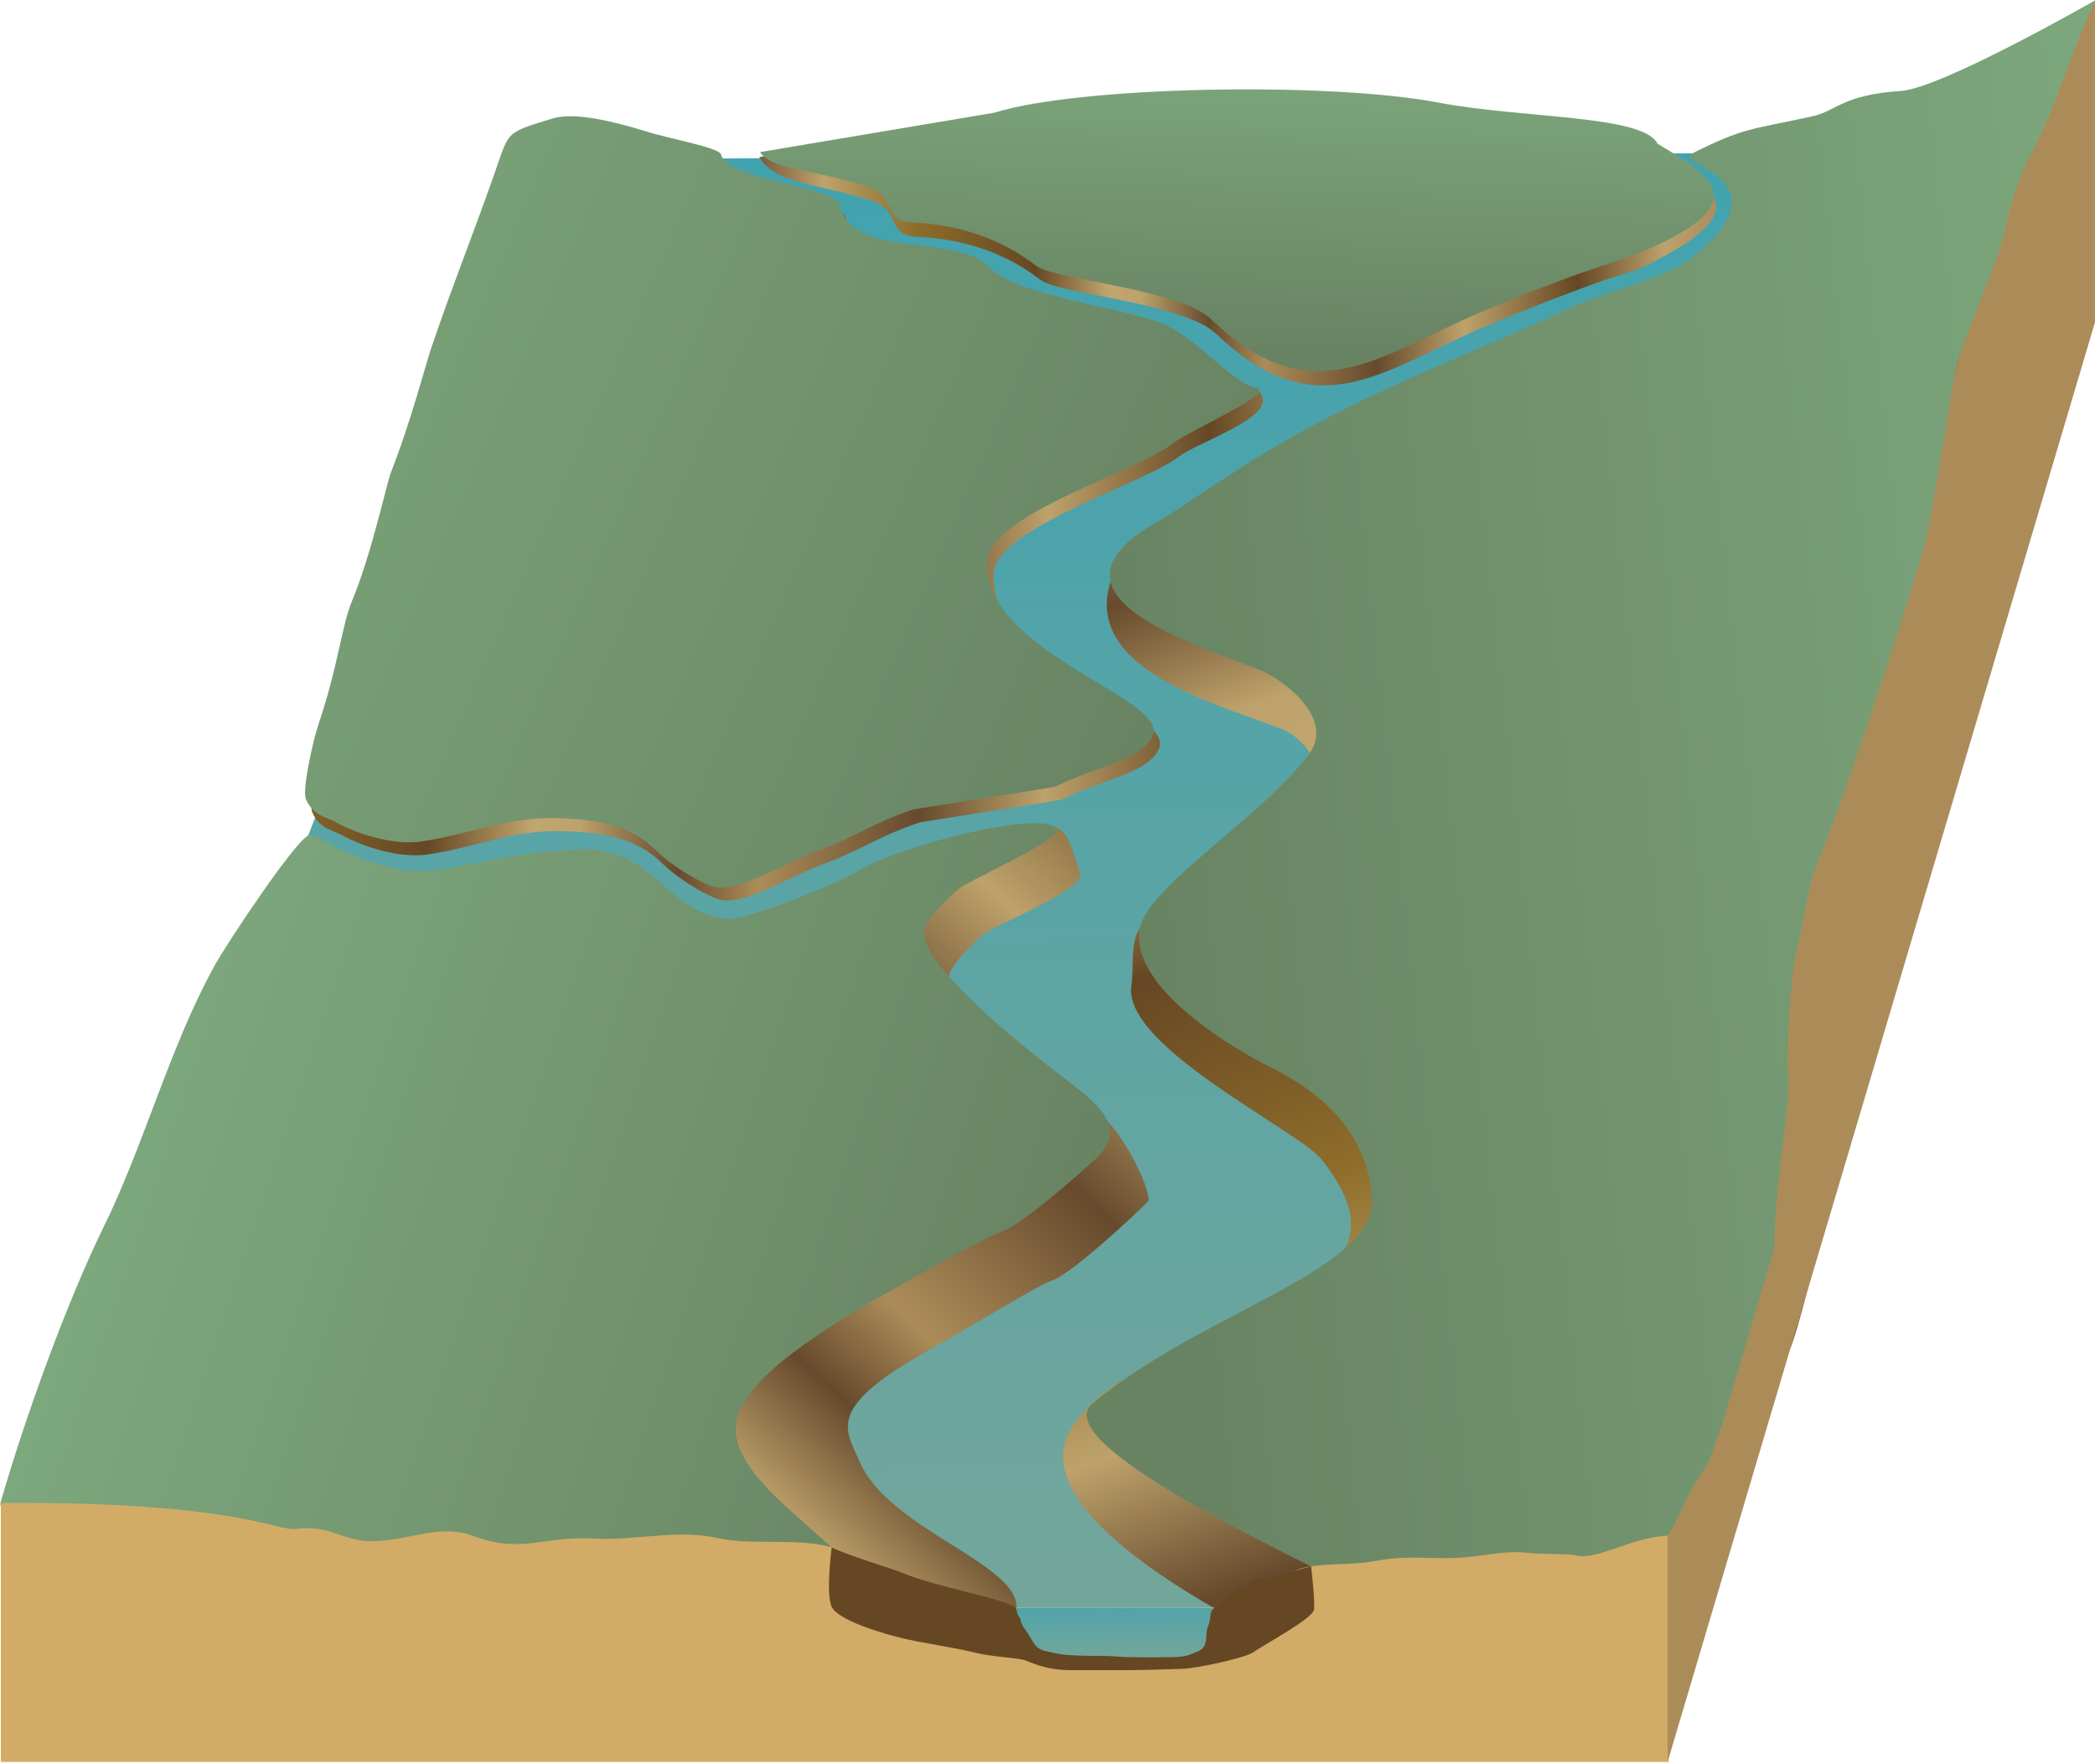
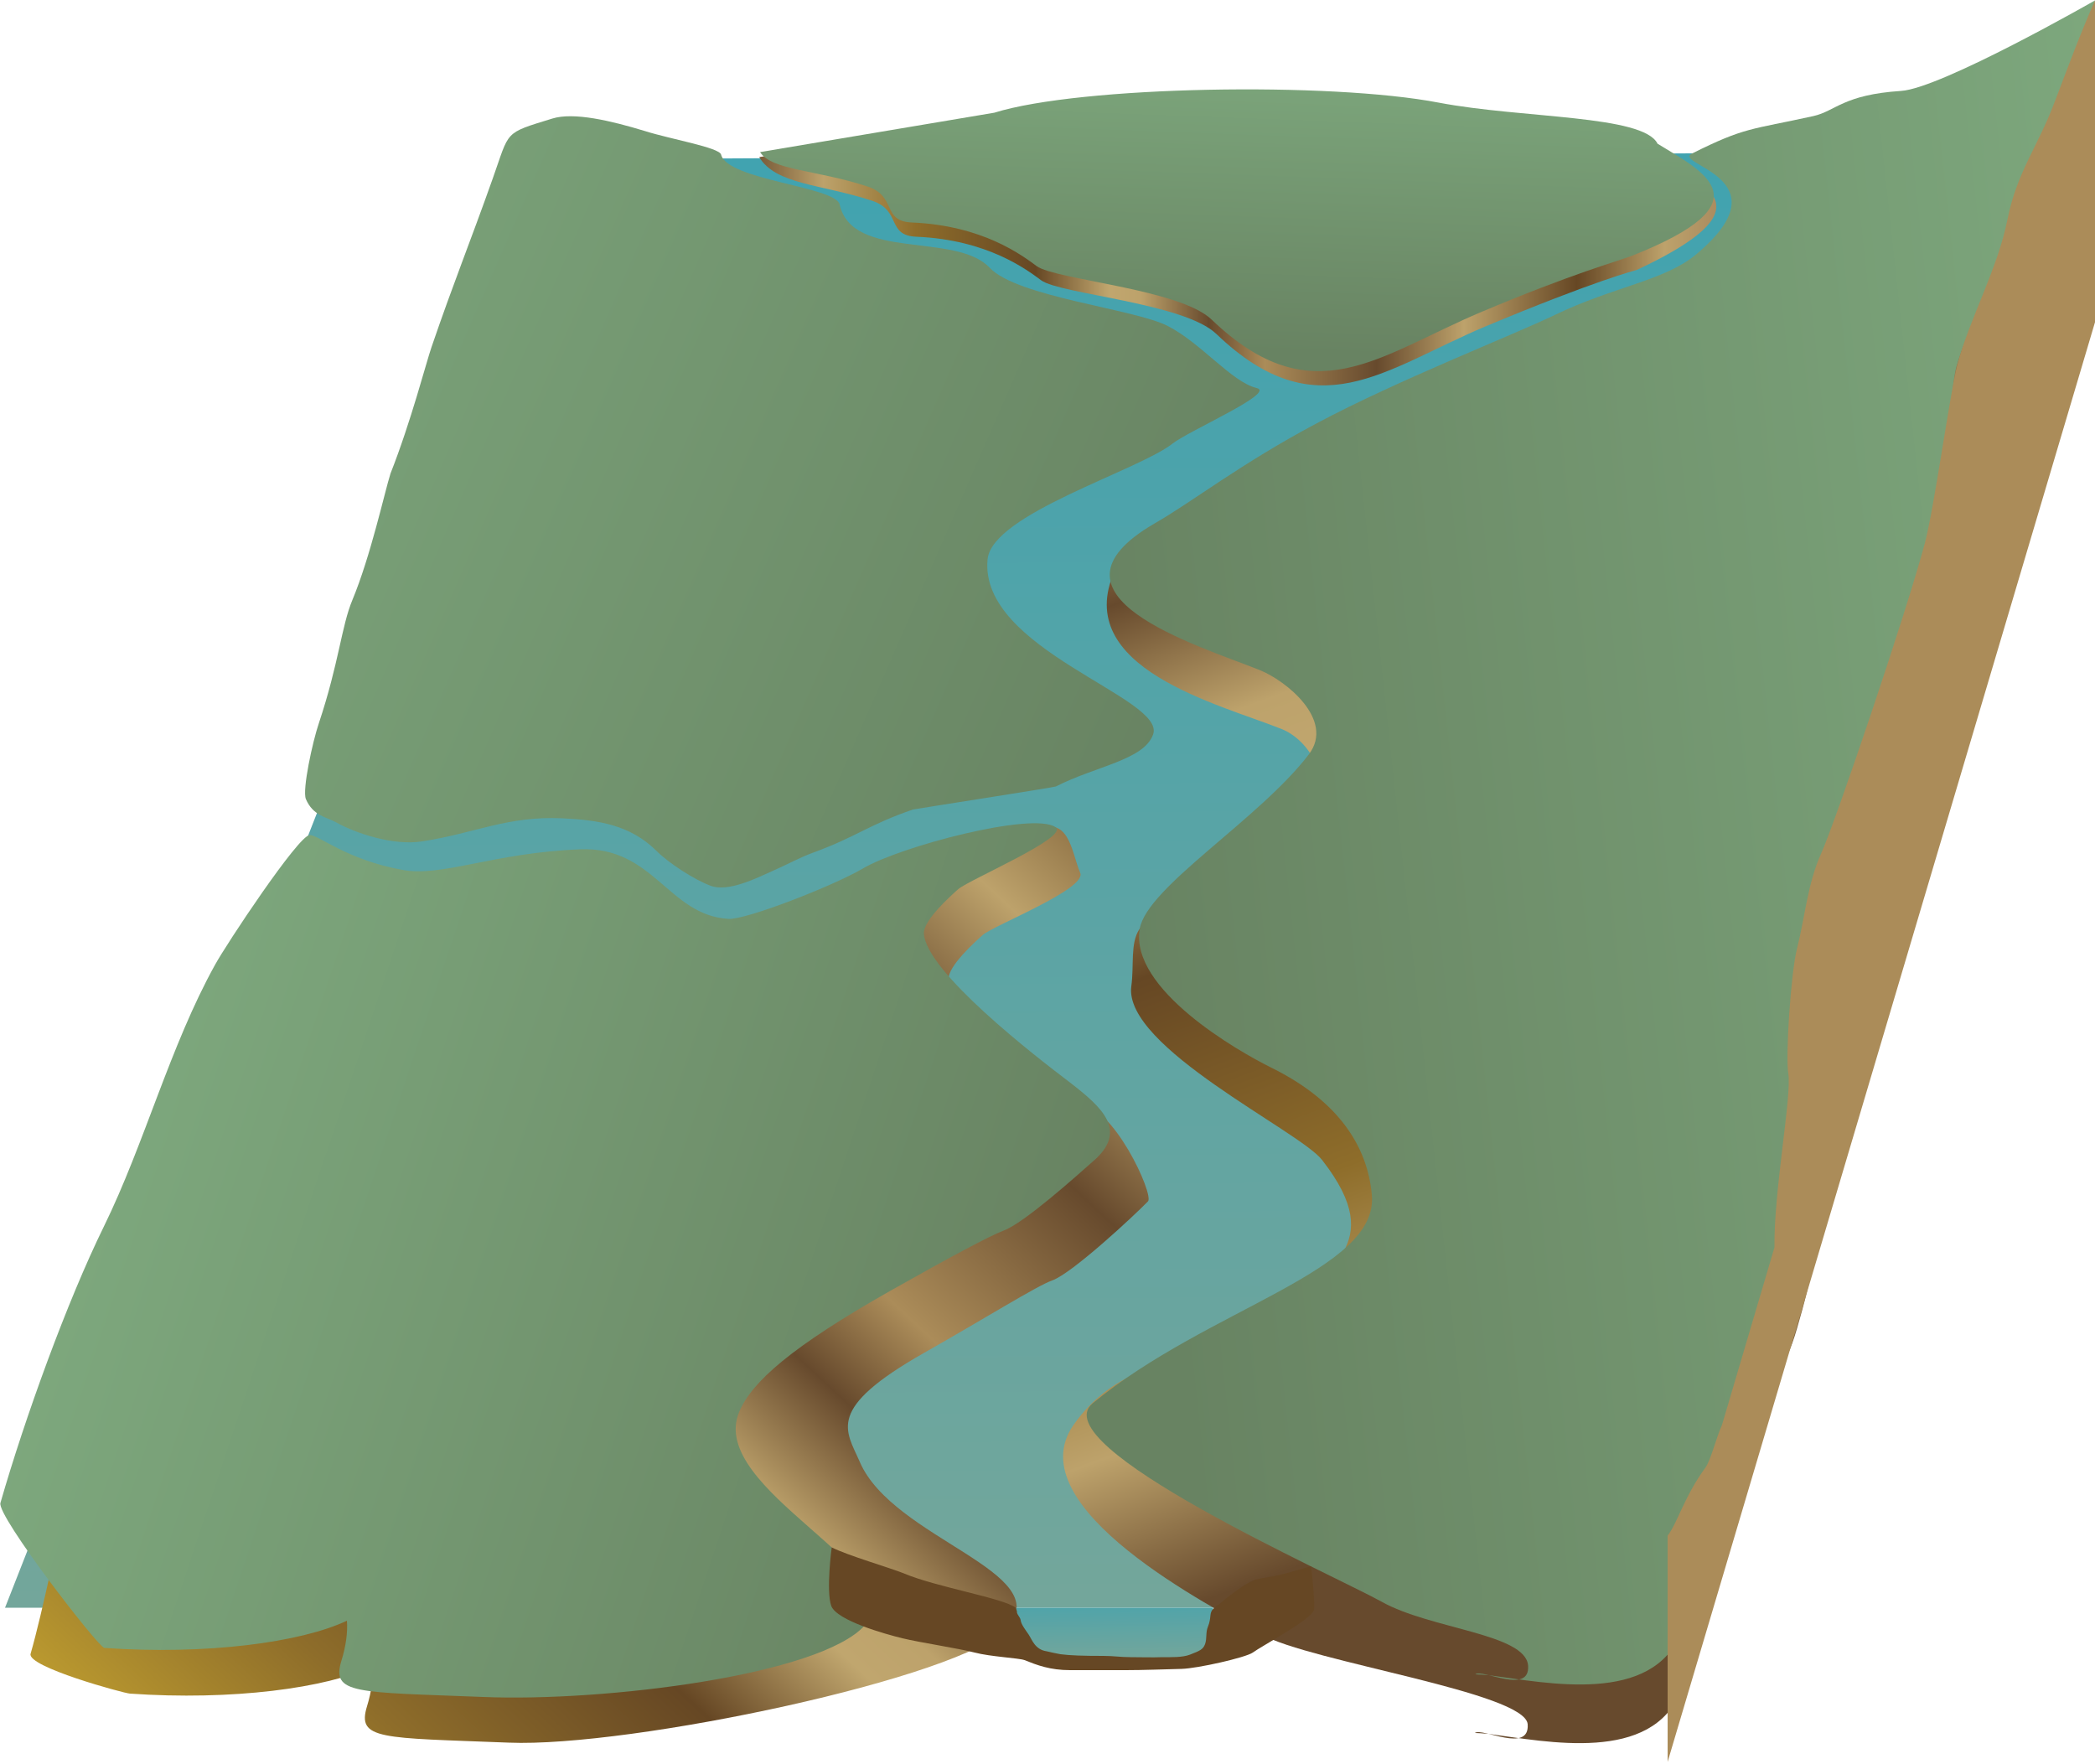
<svg xmlns="http://www.w3.org/2000/svg" xmlns:ns1="https://ian.umces.edu/media-library/" x="0px" y="0px" width="500" height="421" viewBox="0 0 500 421" xml:space="preserve">
  <title>Australia QLD: Upper Brisbane River</title>
  <desc>
    <ns1:title>Australia QLD: Upper Brisbane River</ns1:title>
    <ns1:descr>Illustration of Upper Brisbane River in Queensland, Australia</ns1:descr>
    <ns1:scene>
      <ns1:contains>diagram, template, base, ecosystem, aquatic, freshwater river, stream, tributary, Australia, QueenslUpper, Brisbane River, Moreton Bay</ns1:contains>
      <ns1:when>2005-03-03</ns1:when>
    </ns1:scene>
  </desc>
  <g id="ian_symbols_83e9f13b0f021f342d63dbab0433452e">
    <g>
      <linearGradient id="ian_symbols_e68421c449c544a40d5c11044d68b28f" gradientUnits="userSpaceOnUse" x1="260.445" y1="684.742" x2="254.166" y2="-247.436" gradientTransform="matrix(1 0 0 1.001 -7.007 154.251)">
        <stop offset="0" style="stop-color:#9DBBB3" />
        <stop offset="5.700000e-03" style="stop-color:#038AC4" />
        <stop offset="7.900000e-03" style="stop-color:#048AC3" />
        <stop offset="8.800000e-03" style="stop-color:#058CC2" />
        <stop offset="9.400000e-03" style="stop-color:#138EBC" />
        <stop offset="9.800000e-03" style="stop-color:#2591B7" />
        <stop offset="1.020000e-02" style="stop-color:#3A95AE" />
        <stop offset="1.060000e-02" style="stop-color:#579BA4" />
        <stop offset="1.090000e-02" style="stop-color:#77A198" />
        <stop offset="1.120000e-02" style="stop-color:#9AA88B" />
        <stop offset="1.130000e-02" style="stop-color:#A5AA87" />
        <stop offset="0.177" style="stop-color:#97A88D" />
        <stop offset="0.491" style="stop-color:#73A69B" />
        <stop offset="0.915" style="stop-color:#39A2B3" />
        <stop offset="1" style="stop-color:#2BA1B8" />
      </linearGradient>
      <polygon fill="url(#ian_symbols_e68421c449c544a40d5c11044d68b28f)" points="400.5,383.7 1.2,383.7 136.9,38 497.2,36.1   " />
      <linearGradient id="ian_symbols_edc51e2d875bbff425f5f2193d327ad7" gradientUnits="userSpaceOnUse" x1="20.527" y1="291.451" x2="354.369" y2="-66.87" gradientTransform="matrix(1 0 0 1 0 158.045)">
        <stop offset="0" style="stop-color:#674A2D" />
        <stop offset="6.210000e-02" style="stop-color:#BA992F" />
        <stop offset="0.158" style="stop-color:#8E6D2A" />
        <stop offset="0.266" style="stop-color:#664724" />
        <stop offset="0.333" style="stop-color:#C0A66E" />
        <stop offset="0.362" style="stop-color:#BDA26B" />
        <stop offset="0.424" style="stop-color:#674A2D" />
        <stop offset="0.475" style="stop-color:#AB8C59" />
        <stop offset="0.576" style="stop-color:#674A2D" />
        <stop offset="0.655" style="stop-color:#BDA26B" />
        <stop offset="0.757" style="stop-color:#664724" />
        <stop offset="0.836" style="stop-color:#BDA26B" />
        <stop offset="0.927" style="stop-color:#9A7855" />
      </linearGradient>
      <path fill="url(#ian_symbols_edc51e2d875bbff425f5f2193d327ad7)" d="M257.4,263.5c-10.3,0-30.5-20.7-31-29.8c-0.2-3.1,6.4-9,8.2-10.6c2.7-2.3,24.9-11,23.2-14.8    c-2.1-4.8-2.6-14.8-11.5-9.5c-7,4.1-62.4,31.6-66.6,31.4c-14.3-0.9-16.1-17.3-33.5-16.6c-20.8,0.8-34.8,4.9-44.2,3.2    c-13.3-2.4-18.2-7.5-20.3-7.4c-2.7,0.1-20,27.1-22.6,31.9c-10.7,19.3-18.6,42.6-28.3,62.4c-8.7,17.8-17.7,70.8-23.5,91    c-0.9,3.1,22.2,9.4,23.7,9.5c24.4,1.7,46.9-1.3,57.9-6.5c0.2,2.7-0.2,5.9-1.3,9.5c-2.5,8.1,3.3,7.5,33.8,8.7    c28.9,1.2,108.4-15.5,119-27.4c11.9-13.3-27.3-21.2-35.2-39.6c-3.3-7.6-8.3-12.6,15.3-26c13.8-7.8,27.1-16.1,30.6-17.3    c4.8-1.7,19.7-15.6,22.9-18.9C275.4,285,265.6,263.5,257.4,263.5L257.4,263.5z" />
      <linearGradient id="ian_symbols_20e99269665237c479290de809cae452" gradientUnits="userSpaceOnUse" x1="-3.105" y1="113.073" x2="166.024" y2="153.666" gradientTransform="matrix(1.39 0 0 1 20.403 160.972)">
        <stop offset="0" style="stop-color:#7EA97E" />
        <stop offset="1" style="stop-color:#688362" />
      </linearGradient>
      <path fill="url(#ian_symbols_20e99269665237c479290de809cae452)" d="M255.3,258.3c-8.2-6.2-34.3-26.4-34.8-35.5c-0.2-3.1,6.4-9,8.2-10.6c2.7-2.3,26.7-12.5,23.2-14.8    c-5.5-3.7-37.1,4.6-46,9.9c-7,4.1-27.9,12.3-32.1,12c-14.3-0.9-17.8-17.3-35.3-16.6c-20.8,0.8-33,6.7-42.5,4.9    c-13.3-2.4-20-8.4-22.1-8.3c-2.7,0.1-20,26.2-22.6,31c-10.7,19.3-16.8,42.6-26.5,62.4c-8.8,17.9-18.9,45.8-24.7,66    c-0.9,3.1,23.4,34.5,24.8,34.6c24.4,1.7,46.9-1.3,57.9-6.5c0.2,2.7-0.2,5.9-1.3,9.5c-2.5,8.1,3.3,7.5,33.8,8.7    c28.9,1.2,80.5-5.2,91.1-17.1c11.9-13.3-37.7-32.4-30-50.9c3-7.2,12.5-15.6,36.2-29c13.8-7.8,23.5-13,26.9-14.3    c4.8-1.7,17.7-13.3,21.1-16.3C269.6,269.9,262.9,264.2,255.3,258.3L255.3,258.3z" />
      <linearGradient id="ian_symbols_503706a2ea741c24e9e4457403384f1f" gradientUnits="userSpaceOnUse" x1="352" y1="255.455" x2="352" y2="255.455" gradientTransform="matrix(1 0 0 1 0 158.045)">
        <stop offset="0" style="stop-color:#674A2D" />
        <stop offset="7.340000e-02" style="stop-color:#BDA26B" />
        <stop offset="0.158" style="stop-color:#8E6D2A" />
        <stop offset="0.266" style="stop-color:#664724" />
        <stop offset="0.333" style="stop-color:#C0A66E" />
        <stop offset="0.362" style="stop-color:#BDA26B" />
        <stop offset="0.424" style="stop-color:#674A2D" />
        <stop offset="0.475" style="stop-color:#AB8C59" />
        <stop offset="0.576" style="stop-color:#674A2D" />
        <stop offset="0.655" style="stop-color:#BDA26B" />
        <stop offset="0.757" style="stop-color:#664724" />
        <stop offset="0.836" style="stop-color:#BDA26B" />
        <stop offset="0.927" style="stop-color:#9A7855" />
      </linearGradient>
-       <path fill="url(#ian_symbols_503706a2ea741c24e9e4457403384f1f)" d="M352,413.5" />
      <linearGradient id="ian_symbols_df26f39b136d30c44986e18065904c03" gradientUnits="userSpaceOnUse" x1="430.808" y1="171.493" x2="243.896" y2="-339.292" gradientTransform="matrix(1 0 0 1 0 158.045)">
        <stop offset="0" style="stop-color:#674A2D" />
        <stop offset="7.340000e-02" style="stop-color:#BDA26B" />
        <stop offset="0.158" style="stop-color:#8E6D2A" />
        <stop offset="0.266" style="stop-color:#664724" />
        <stop offset="0.333" style="stop-color:#C0A66E" />
        <stop offset="0.362" style="stop-color:#BDA26B" />
        <stop offset="0.424" style="stop-color:#674A2D" />
        <stop offset="0.475" style="stop-color:#AB8C59" />
        <stop offset="0.576" style="stop-color:#674A2D" />
        <stop offset="0.655" style="stop-color:#BDA26B" />
        <stop offset="0.757" style="stop-color:#664724" />
        <stop offset="0.836" style="stop-color:#BDA26B" />
        <stop offset="0.927" style="stop-color:#9A7855" />
      </linearGradient>
      <path fill="url(#ian_symbols_df26f39b136d30c44986e18065904c03)" d="M466.9,101.6c5.6-19,27.5-56.5,33.1-87.5c0,0-36.7,21-46.3,21.6c-13.8,0.9-15.6,4.8-20.9,6    c-15,3.3-4.5,2.3-17.2,8.6c-5.3,2.6,11.2,6.2-11,24.5c-7.5,6.2-19.6,7.6-33.7,14.4c-10.2,4.9-37.6,15.6-56.7,25.8    c-18.1,9.6-44,12-48.2,21.3c-10.3,23.2,24.9,31.7,39.9,37.7c6.3,2.5,12.7,11.9,6.4,20.1c-9.4,12.4-31.8,14.5-40.4,27.7    c-2.2,3.4-1.2,8.6-1.9,13.6c-1.9,14.5,40.1,34.5,45.5,41.4c16.9,21.6-2.5,24.6-1.4,35.7c1.8,18.2-38.9,0.3-57.9,27.6    c-13.7,19.6,33.3,43.6,44.9,50c11.6,6.5,62.9,13.8,63.5,21.4c0.5,7.1-11,0.7-12.6,2.1c0.8,0,1.9,0.1,3.2,0.2    c14.2,1.9,39,7.1,46-10.3c4.1-10.1,10.1-33.1,8.1-43c-1.4-1.1,6.4-9.9,4.8-9.9c0.3-0.2,0.5-0.4,0.8-0.6c1.9-1.4,1-9.2,3.2-13.3    c5.4-10,7.6-8.7,10.8-19.7c3.4-11.5,6.6-25.9,5.4-38.3c-0.5-5.2-3.6-14.8,1.1-20c19.8-5.9,3.7-7.8,12.3-27    c10.5-23.5,7.2-23.5,17.7-46.6c3.1-6.7,3-10.6,1.2-12.9c6.4-3.9-9.1-11.5-5.3-25.3C462.9,141.5,465.4,106.9,466.9,101.6    L466.9,101.6z" />
      <linearGradient id="ian_symbols_51e2eef51c05d5d47d44916d1542900a" gradientUnits="userSpaceOnUse" x1="363.056" y1="238.628" x2="363.056" y2="238.628" gradientTransform="matrix(1.061 0 0 1 -33.094 160.972)">
        <stop offset="0" style="stop-color:#7EA97E" />
        <stop offset="1" style="stop-color:#688362" />
      </linearGradient>
-       <path fill="url(#ian_symbols_51e2eef51c05d5d47d44916d1542900a)" d="M352,399.6" />
      <linearGradient id="ian_symbols_230eb5e7e82966e4e9e59840bef36211" gradientUnits="userSpaceOnUse" x1="533.25" y1="31.175" x2="285.304" y2="56.476" gradientTransform="matrix(1.061 0 0 1 -33.094 160.972)">
        <stop offset="0" style="stop-color:#7EA97E" />
        <stop offset="1" style="stop-color:#688362" />
      </linearGradient>
      <path fill="url(#ian_symbols_230eb5e7e82966e4e9e59840bef36211)" d="M466.9,87.6c5.6-19,27.5-56.5,33.1-87.5c0,0-36.7,21-46.3,21.6c-13.8,0.9-15.6,4.8-20.9,6    c-15,3.3-16.3,2.6-28.9,8.9c-5.3,2.6,22.9,5.8,0.8,24.2c-7.5,6.2-19.6,7.6-33.7,14.4c-10.2,4.9-37.6,15.6-56.7,25.8    c-18.1,9.6-29.8,18.8-38.7,23.9c-29.7,17.2,10,29,25,35c6.3,2.5,18,11.9,11.8,20.1c-11.8,15.5-38.7,31.7-40.4,41.7    c-2.4,14.4,23.5,29.2,31.4,33.1c16.6,8.2,23,19.3,24,30.3c1.8,18.2-39.1,27.1-66.6,49.8c-12.3,10.1,57.5,41,69,47.4    c11.6,6.5,34.3,7.6,34.9,15.2c0.5,7.1-11,0.7-12.6,2.1c0.8,0,1.9,0.1,3.2,0.2c14.2,1.9,39,7.1,46-10.3    c4.1-10.1,19.4-41.4,17.4-51.3c-1.4-1.1-2.9-1.6-4.4-1.6c0.3-0.2,0.5-0.4,0.8-0.6c1.9-1.4,8-6,10.2-10.1c5.4-10,0.6-11.9,3.9-22.9    c3.4-11.5,6.6-25.9,5.4-38.3c-0.5-5.2-3.6-14.8,1.1-20c19.8-5.9,9.3-4.8,17.9-24c10.5-23.5,1.6-26.5,12.1-49.6    c3.1-6.7,3-10.6,1.2-12.9c19.4-4.6-9.1-11.5-5.3-25.3C462.9,127.6,465.4,93,466.9,87.6L466.9,87.6z" />
-       <path fill="#D2AB67" d="M398.1,366.5c-9,0.4-16.8,6-22.1,4.7c-1.5-0.4-8.8-0.3-10.3-0.5c-6.4-0.8-10,0.5-16.5,1    c-8.1,0.6-12.5-0.7-20.7,0.8c-6,1.1-9.6,0.5-15.6,1.3c-2.2,0.3-5.9,1.5-6.8,3.6c-0.6,1.6-4.3,4.5-7,6.3h-89.4    c-1-10-11.1-14.4-11.1-14.4c-8.4-2.4-19.5-0.4-27.2-2.2c-9.3-2.2-19.9,0.6-29.4,0.1c-12.4-0.7-17.3,3.7-29-0.6    c-8-2.9-14.1,0.7-23.2,1.2c-8,0.4-10.5-4-19.2-2.9c-4.4,0.6-14.6-6.6-70.4-6.2v61.8h398L398.1,366.5L398.1,366.5z" />
      <linearGradient id="ian_symbols_bf0663792c50bf246d0ea3ec6b0924a0" gradientUnits="userSpaceOnUse" x1="325.269" y1="-136.909" x2="309.405" y2="-698.472" gradientTransform="matrix(0.171 0 0 8.730000e-02 212.289 431.866)">
        <stop offset="0" style="stop-color:#9DBBB3" />
        <stop offset="5.700000e-03" style="stop-color:#038AC4" />
        <stop offset="7.900000e-03" style="stop-color:#048AC3" />
        <stop offset="8.800000e-03" style="stop-color:#058CC2" />
        <stop offset="9.400000e-03" style="stop-color:#138EBC" />
        <stop offset="9.800000e-03" style="stop-color:#2591B7" />
        <stop offset="1.020000e-02" style="stop-color:#3A95AE" />
        <stop offset="1.060000e-02" style="stop-color:#579BA4" />
        <stop offset="1.090000e-02" style="stop-color:#77A198" />
        <stop offset="1.120000e-02" style="stop-color:#9AA88B" />
        <stop offset="1.130000e-02" style="stop-color:#A5AA87" />
        <stop offset="0.177" style="stop-color:#97A88D" />
        <stop offset="0.491" style="stop-color:#73A69B" />
        <stop offset="0.915" style="stop-color:#39A2B3" />
        <stop offset="1" style="stop-color:#2BA1B8" />
      </linearGradient>
      <path fill="url(#ian_symbols_bf0663792c50bf246d0ea3ec6b0924a0)" d="M242.5,383.7c0,0,0.2,3.6,1.1,5.3c0.5,1,1.1,2.1,1.4,3.1c0.4,1.4,0.3,2.3,2.9,3.2    c2.1,0.7,4.6,0.9,7,1.2c4.3,0.5,8.7,0.4,13.1,0.4c4.8,0,12.3,1,16.3-0.7c3.1-1.3,4.2-3.6,4.4-5.4c0.2-1.9,0.1-2.6,0.4-3.6    c0.4-1.1,0.4-3.5,0.4-3.5H242.5L242.5,383.7z" />
      <linearGradient id="ian_symbols_baeeeb6e8c37e10485bd0e54b618a2a7" gradientUnits="userSpaceOnUse" x1="177.047" y1="-100.743" x2="440.41" y2="-98.785" gradientTransform="matrix(1 0 0 1 0 158.045)">
        <stop offset="0" style="stop-color:#674A2D" />
        <stop offset="7.340000e-02" style="stop-color:#BDA26B" />
        <stop offset="0.158" style="stop-color:#8E6D2A" />
        <stop offset="0.266" style="stop-color:#664724" />
        <stop offset="0.333" style="stop-color:#C0A66E" />
        <stop offset="0.362" style="stop-color:#BDA26B" />
        <stop offset="0.424" style="stop-color:#674A2D" />
        <stop offset="0.475" style="stop-color:#AB8C59" />
        <stop offset="0.576" style="stop-color:#674A2D" />
        <stop offset="0.655" style="stop-color:#BDA26B" />
        <stop offset="0.757" style="stop-color:#664724" />
        <stop offset="0.836" style="stop-color:#BDA26B" />
        <stop offset="0.927" style="stop-color:#9A7855" />
      </linearGradient>
      <path fill="url(#ian_symbols_baeeeb6e8c37e10485bd0e54b618a2a7)" d="M396.6,37.7c-3.4-6.9-32.2-6-52.2-9.8c-26-5-85.6-4-107.3,0.2l-55.9,9.4c4,6.6,14.7,6.4,26.9,10.4    c7.1,2.3,3.4,8.3,10.6,8.6c17,0.7,26.4,7.9,29.8,10.4c4.5,3.3,34.1,5.4,41.8,12.8c24,23,39.9,8.5,64-1.7    c26.5-11.1,36.1-13.5,36.4-13.6C421.8,49.8,407.7,44.6,396.6,37.7L396.6,37.7z" />
      <linearGradient id="ian_symbols_4fe9f10e10f235a4bdb6c88ee09ba9e2" gradientUnits="userSpaceOnUse" x1="294.096" y1="-19.244" x2="291.398" y2="54.63" gradientTransform="matrix(1 0 0 1 2.272 28.915)">
        <stop offset="0" style="stop-color:#7EA97E" />
        <stop offset="1" style="stop-color:#688362" />
      </linearGradient>
      <path fill="url(#ian_symbols_4fe9f10e10f235a4bdb6c88ee09ba9e2)" d="M395.6,34.3c-3.4-6.9-32.2-6-52.2-9.8c-26-5-85.6-4-106.1,2.4l-55.9,9.4    c2.8,4.4,13.5,4.2,25.6,8.2c7.1,2.3,3.4,8.3,10.6,8.6c17,0.7,26.4,7.9,29.8,10.4c4.5,3.3,34.1,5.4,41.8,12.8    c24,23,39.9,8.5,64-1.7c22.2-9.4,32.8-12.2,36.4-13.6C421.8,48.2,406.7,41.1,395.6,34.3L395.6,34.3z" />
      <linearGradient id="ian_symbols_37ba434a1239a304bd87f00562b0ae96" gradientUnits="userSpaceOnUse" x1="2.3" y1="-37.048" x2="380.39" y2="-32.418" gradientTransform="matrix(1 0 0 1 0 158.045)">
        <stop offset="0" style="stop-color:#674A2D" />
        <stop offset="6.210000e-02" style="stop-color:#BA992F" />
        <stop offset="0.158" style="stop-color:#8E6D2A" />
        <stop offset="0.266" style="stop-color:#664724" />
        <stop offset="0.333" style="stop-color:#C0A66E" />
        <stop offset="0.362" style="stop-color:#BDA26B" />
        <stop offset="0.424" style="stop-color:#674A2D" />
        <stop offset="0.475" style="stop-color:#AB8C59" />
        <stop offset="0.576" style="stop-color:#674A2D" />
        <stop offset="0.655" style="stop-color:#BDA26B" />
        <stop offset="0.757" style="stop-color:#664724" />
        <stop offset="0.836" style="stop-color:#BDA26B" />
        <stop offset="0.927" style="stop-color:#9A7855" />
      </linearGradient>
-       <path fill="url(#ian_symbols_37ba434a1239a304bd87f00562b0ae96)" d="M301.4,95.7c0.1-5.4-8.4-0.5-21.2-14.8c-6-6.6-35.9-6.9-42.5-13.9c-8.1-8.6-32.8-1.6-35.8-15.1    c-1-4.3-26.8-5.8-28.3-11.9c-0.4-1.7-12.1-3.7-18.1-5.6c-8.2-2.5-17.1-4.6-22.2-3c-11.7,3.6-10.1,2.8-14.2,14.3    c-5.5,15.5-9.3,24.7-14.6,40.2c-1.2,3.4-4.9,17.8-9.8,30.2c-1.4,4.4-4.7,19.6-9.1,30.2c-2.6,6.2-3.2,15-8,29.4    c-1.5,4.4-4,15.9-3.1,18.1c1.7,4,4.9,4.3,7.1,5.5c4.8,2.7,13.8,5.7,20.7,4.6c12.8-2,20.3-6.1,33.4-5.5c8.7,0.4,16.2,1.6,22.4,7.7    c3,3,9,6.9,13,8.4c4.2,1.6,11.1-1.9,14.7-3.5c4.1-1.8,6.2-3.1,10-4.5c10.1-3.7,13.3-6.7,23.6-10.2c0.3-0.1,33.8-5.3,34.1-5.5    c9.6-4.9,21-6.3,23.2-12.4c3.2-8.8-41.6-20.2-39.5-41.8c1-10.8,35.8-21.1,44.1-27.6C285.3,105.9,301.3,100.6,301.4,95.7    L301.4,95.7z" />
      <linearGradient id="ian_symbols_0bedaffed8b4e8e4210bb5477528e995" gradientUnits="userSpaceOnUse" x1="26.637" y1="-87.675" x2="280.834" y2="23.434" gradientTransform="matrix(1 0 0 1 -2.503 156.877)">
        <stop offset="0" style="stop-color:#7EA97E" />
        <stop offset="1" style="stop-color:#688362" />
      </linearGradient>
      <path fill="url(#ian_symbols_0bedaffed8b4e8e4210bb5477528e995)" d="M299.9,92.6c-5.9-1.4-13.2-10.7-21.2-14.8c-8-4.1-35.9-6.9-42.5-13.9c-8.1-8.6-32.8-1.6-35.8-15.1    c-1-4.3-26.8-5.8-28.3-11.9c-0.4-1.7-12.1-3.7-18.1-5.6c-8.2-2.5-17.1-4.6-22.2-3c-11.7,3.6-10.1,2.8-14.2,14.3    c-5.5,15.5-9.3,24.7-14.6,40.2c-1.2,3.4-4.9,17.8-9.8,30.2c-1.4,4.4-4.7,19.6-9.1,30.2c-2.6,6.2-3.2,15-8,29.4    c-1.5,4.4-4,15.9-3.1,18.1c1.7,4,4.9,4.3,7.1,5.5c4.8,2.7,13.8,5.7,20.7,4.6c12.8-2,20.3-6.1,33.4-5.5c8.7,0.4,16.2,1.6,22.4,7.7    c3,3,9,6.9,13,8.4c4.2,1.6,11.1-1.9,14.7-3.5c4.1-1.8,6.2-3.1,10-4.5c10.1-3.7,13.3-6.7,23.6-10.2c0.3-0.1,33.8-5.3,34.1-5.5    c9.6-4.9,21-6.3,23.2-12.4c3.2-8.8-41.6-20.2-39.5-41.8c1-10.8,35.8-21.1,44.1-27.6C283.7,102.8,304.7,93.7,299.9,92.6L299.9,92.6    z" />
      <path fill="#664724" d="M312.9,373.8c-0.8,0.2-5.5,1.6-6.4,1.8c-3.6,0.9-5.9,1.1-6.9,1.4c-2.4,0.8-6.7,4.2-8.8,6    c-0.3-0.1-1.2,1-1.2,0.9c-1.1,1.1-0.4,2.1-1.3,4.3c-0.6,1.4-0.2,2.8-0.7,4.2c-0.5,1.3-1.3,1.6-3.6,2.5c-1.8,0.7-4.5,0.6-6.5,0.6    c-2.6,0.1-5.1,0-7.7,0c-2.4,0-4-0.3-6.5-0.3c-4.8,0-7.9-0.1-10.2-0.4c-1.1-0.2-2.5-0.5-3.3-0.7c-2.8-0.4-3.5-2.8-4.3-4    c-0.6-0.9-1.8-2.4-1.9-3.4c-0.1-0.8-1-1.4-0.9-2.2l-0.3-0.8c-2.9-2.3-18.9-4.9-26.7-8.2c-3.2-1.3-13.5-4.3-17.2-6.2    c0,0-1.4,10.4-0.1,14c1.4,3.5,12.9,6.7,17,7.7s13.4,2.4,17.2,3.4s10.5,1.3,11.9,1.8c3,1.2,6.1,2.4,10.9,2.4c4.4,0,8.9,0,13.3,0    c4,0,9.3-0.2,13.3-0.3c3.8-0.1,15.3-2.7,17-3.9c2-1.5,14.2-8,14.6-10.2C313.9,381.9,312.9,373.8,312.9,373.8L312.9,373.8z" />
      <path fill="#AB8C59" d="M500,0.1c-3.3,7.4-6.5,16-9.5,23.9c-4.1,11-9.1,16.9-11.4,28.4c-2.3,11.7-9.2,24-12,34.8    c-1.7,6.6-5.5,34.1-7.7,42.4c-4.6,17.2-21.4,66.7-24.8,74.2c-3.2,7.1-3.8,15-5.7,22.5c-1.5,5.8-2.8,25.9-2.1,29.9    c0.9,5-3.5,28.2-3.3,41.5L411,340c-1.5,3.4-2.7,8.5-4,10.3c-5,6.8-6.7,13.3-9,16.2v54L500,76.9V0.1L500,0.1z" />
    </g>
  </g>
</svg>